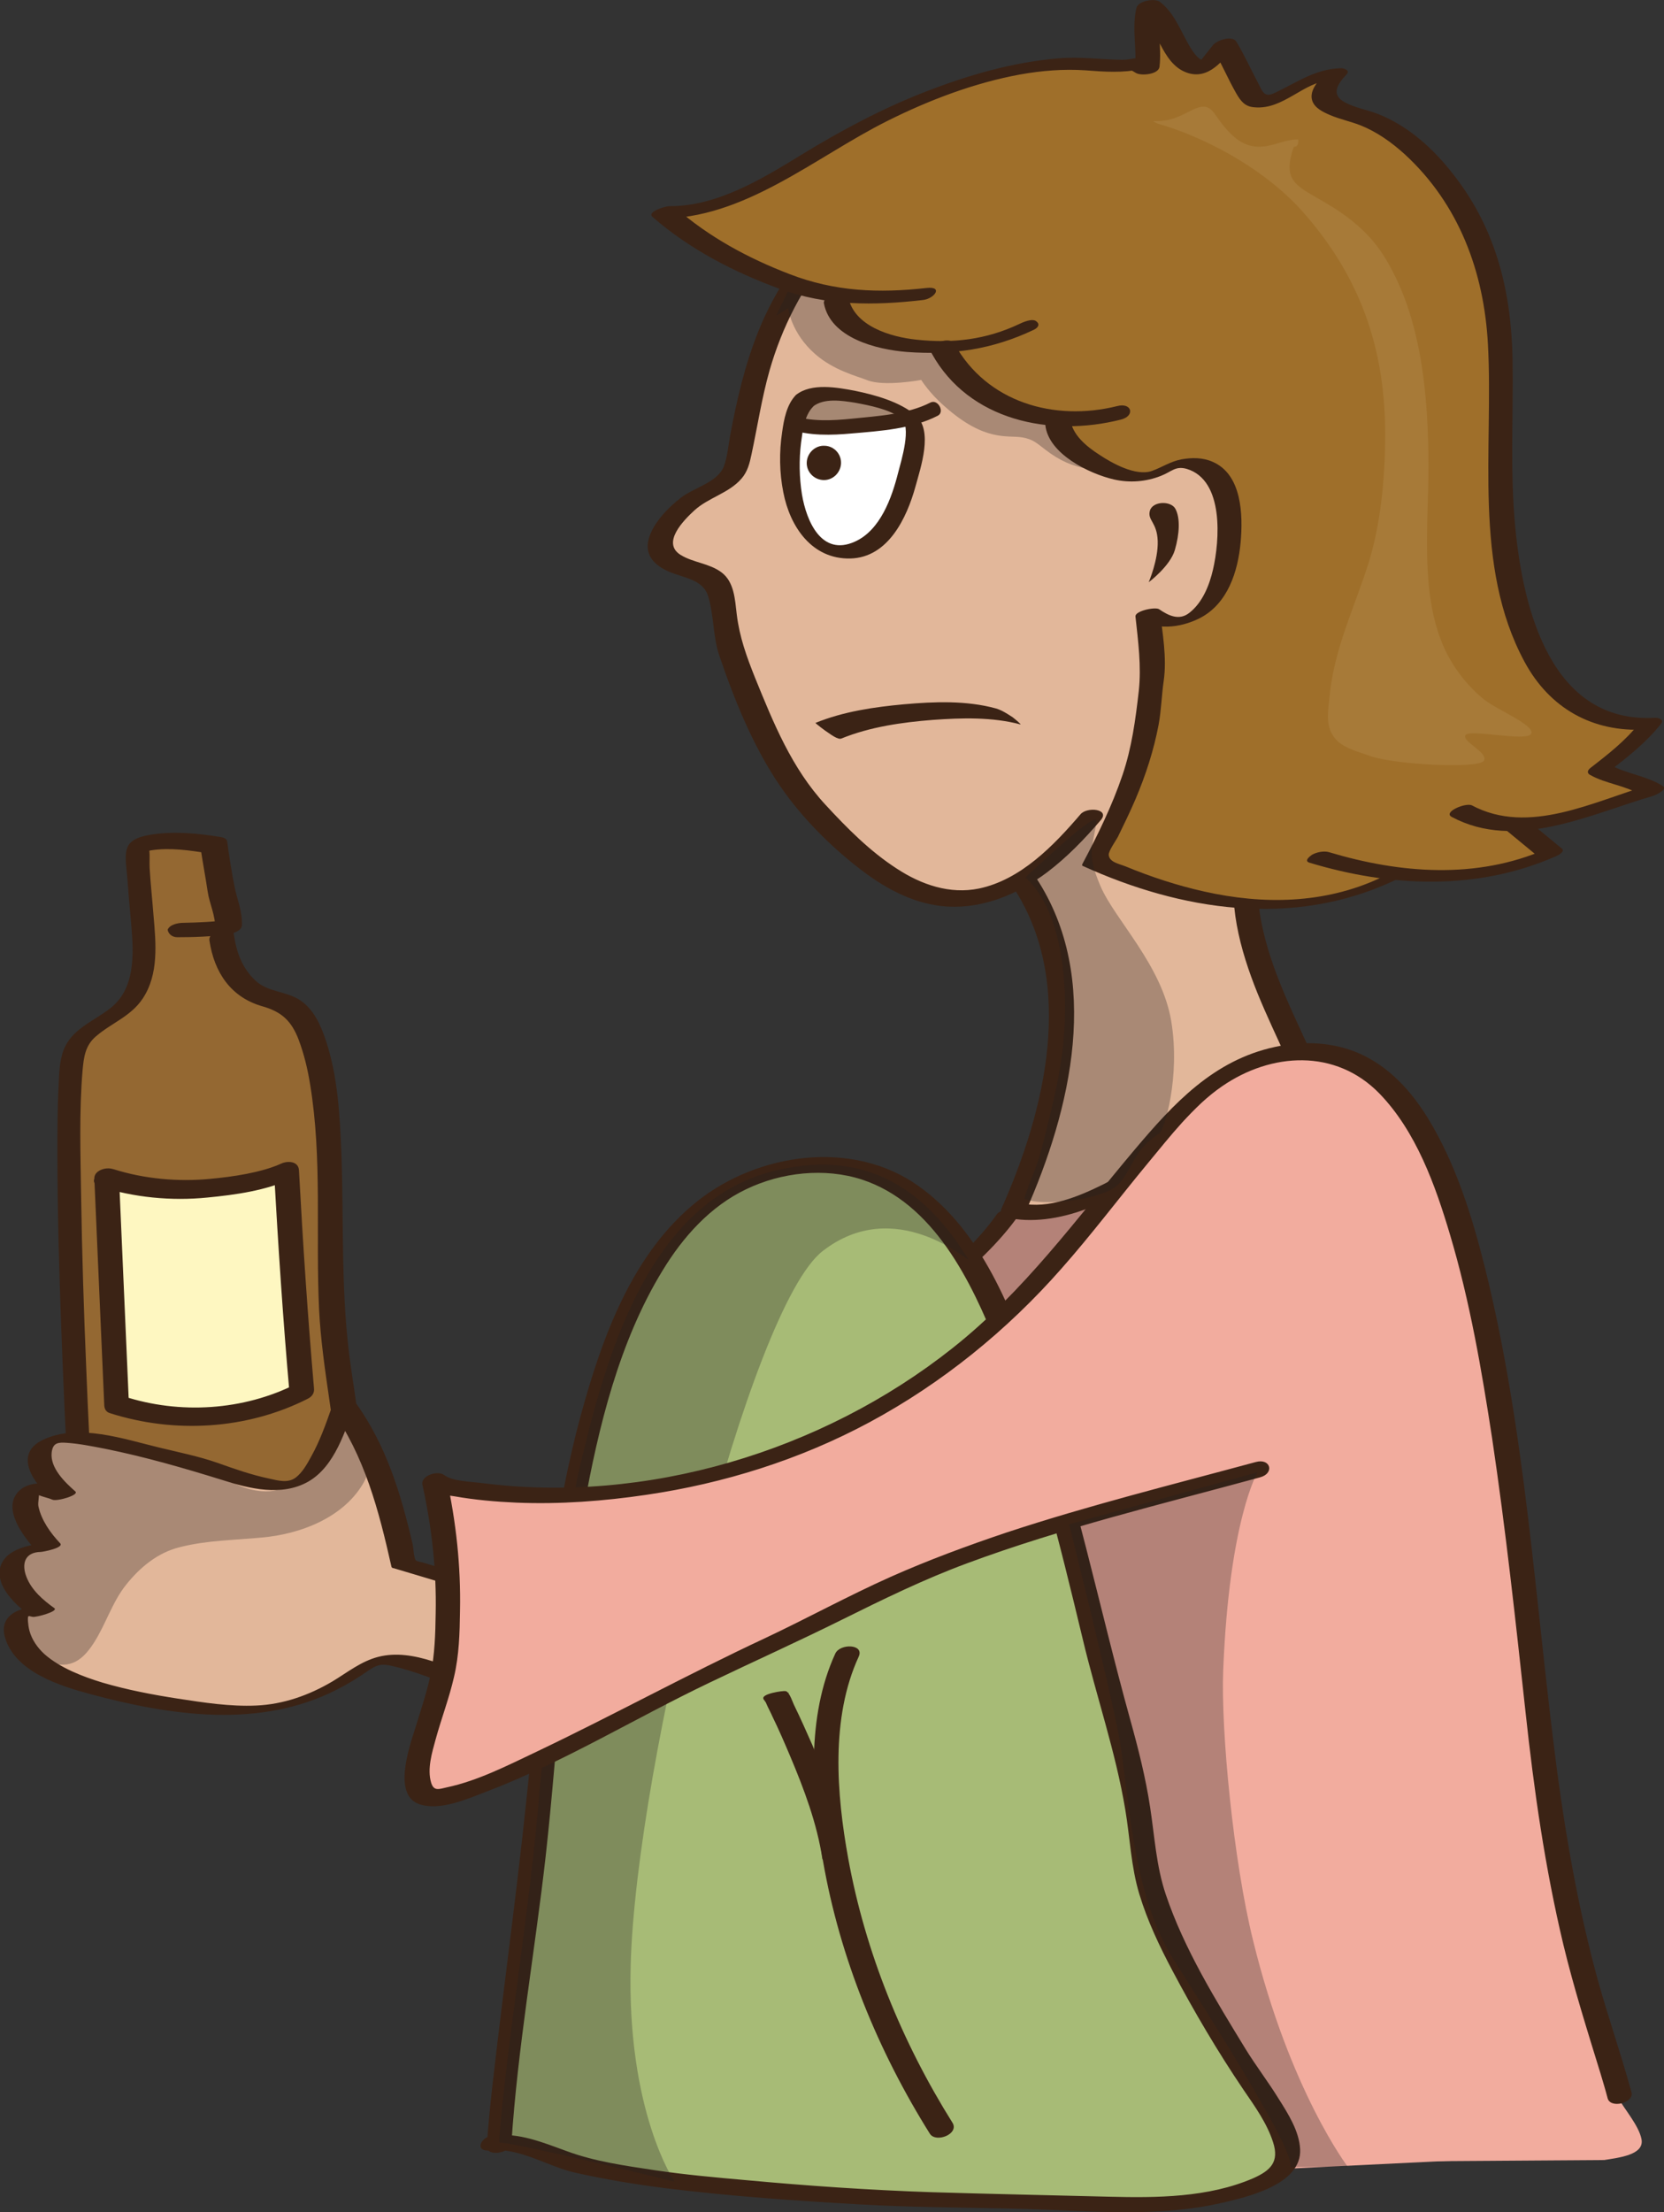
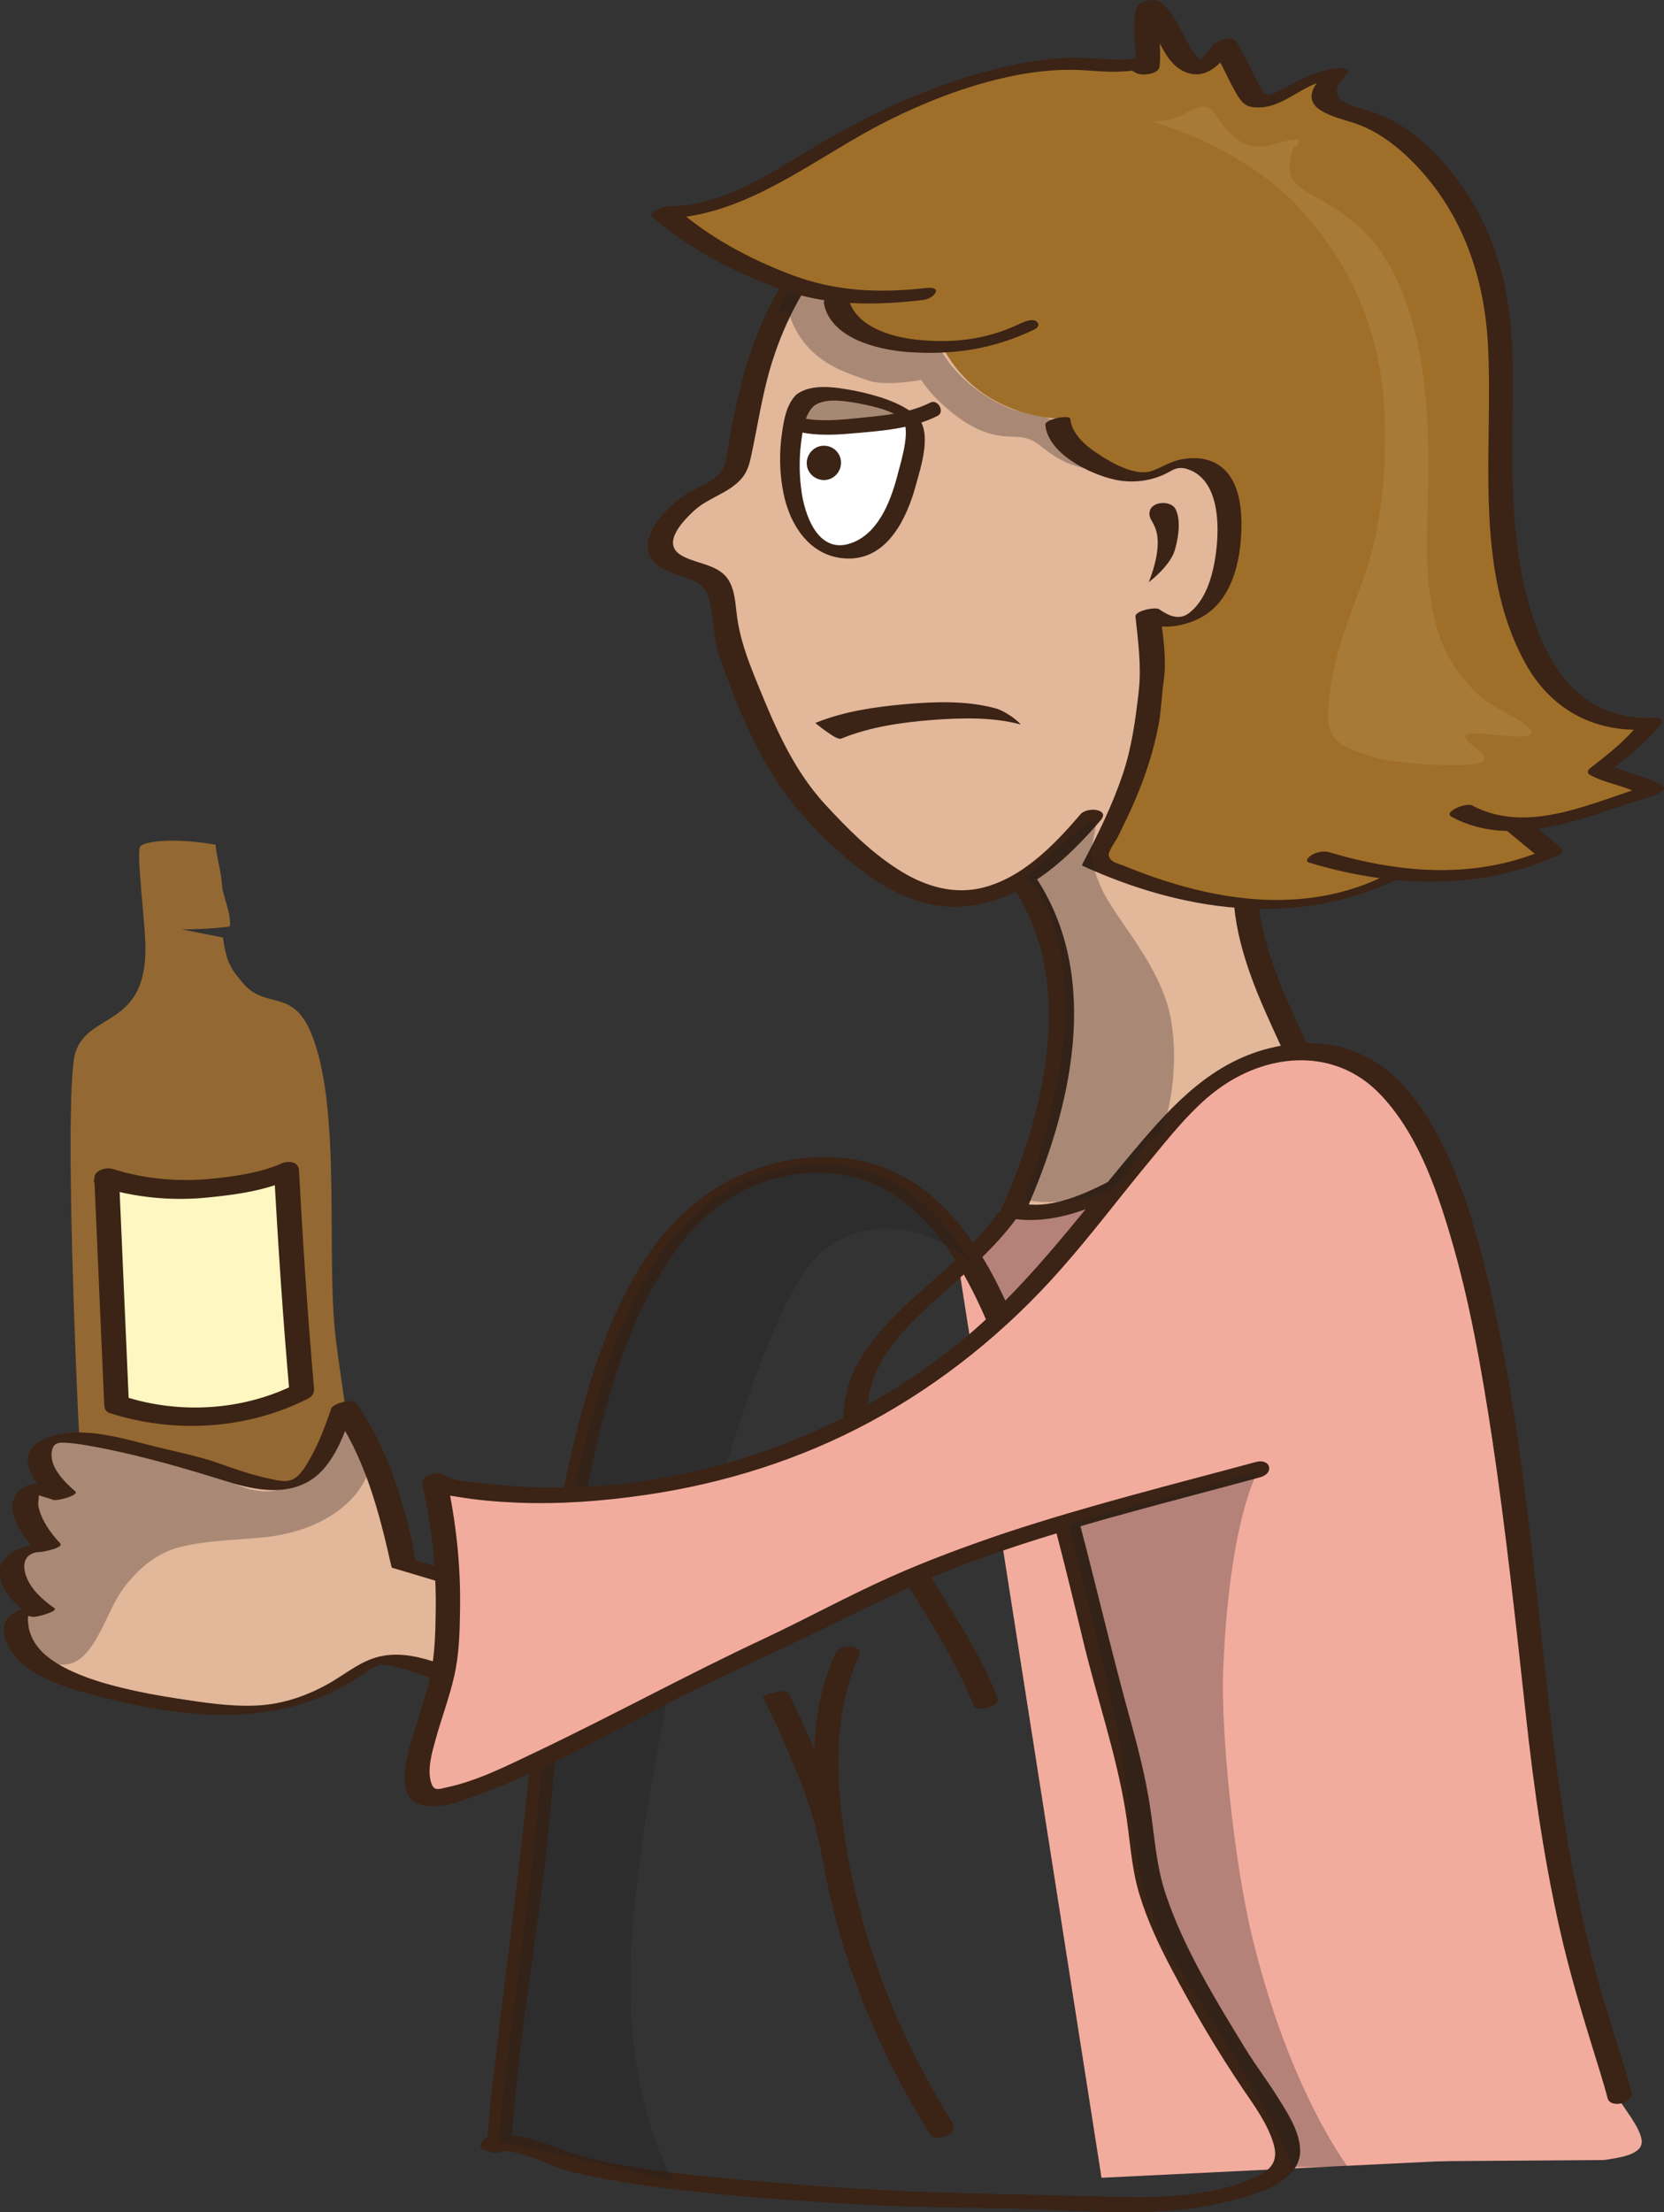
<svg xmlns="http://www.w3.org/2000/svg" version="1.1" id="Ebene_1" x="0px" y="0px" viewBox="0 0 553.8 736" style="enable-background:new 0 0 553.8 736;" xml:space="preserve">
  <rect x="0" y="0" width="553.8" height="736" fill="#333333" stroke="none" />
  <style type="text/css">
	.st0{fill:#946832;}
	.st1{fill:#3B2315;}
	.st2{fill:#FEF7C1;}
	.st3{fill:#F2AC9E;}
	.st4{opacity:0.3;fill:#231F20;}
	.st5{fill:#E2B79A;}
	.st6{fill:#9F6F2A;}
	.st7{fill:#A7BB76;}
	.st8{fill:#FFFFFF;}
	.st9{fill:#A68873;}
	.st10{fill:#A77A38;}
</style>
  <g>
    <g>
      <g>
        <g>
          <path class="st0" d="M60.5,309.2c4.6,0,11.4-0.3,16-1c0.5-4.6-2.4-10-2.6-13.7c-0.3-4.5-1.7-9-2.2-13.5      c-14.5-2.5-24.2-1-25.1,0.7c-1.2,2.4,1.6,24.4,1.8,32.6c0.6,27.6-18.5,22.2-23.2,35.5c-4.7,13.3,1.6,150.3,3.4,162.2      c19,13.2,35.8,13.4,57,10.6c9.1-1.2,27.8,0.6,31.3-11.4c3.6-12-3.4-51.2-4.8-63.1c-4.2-28.4,2.4-80.9-9.3-106.1      c-6.5-13.4-15.2-5.7-22.9-16.1c-3.3-3.9-4.7-6.6-5.7-14" />
          <g>
-             <path class="st1" d="M59,311.8c5.7,0,11.4-0.2,17-1c1.4-0.2,4.5-1.1,4.5-3c0.2-4.5-1.5-8.3-2.4-12.6c-1-5-1.8-10.2-2.5-15.3       c-0.2-1.1-1.7-1.4-2.6-1.5c-6.8-1.1-13.9-1.8-20.8-1c-3,0.4-7.8,1-9.5,3.9c-1.5,2.6-0.6,7-0.4,9.9c0.4,5.5,0.9,11,1.4,16.6       c0.8,9.7,1.4,21.2-7.1,27.7c-5.6,4.4-12.8,6.8-15.5,14c-1.4,3.8-1.4,8.1-1.6,12c-0.4,7.3-0.4,14.6-0.4,21.9       c0,19.6,0.6,39.2,1.3,58.8c0.7,17.9,1.4,35.8,2.5,53.7c0.3,5,0.6,10,1.1,15c0.4,3.6,3.2,4.6,6.3,6.5c6.3,3.7,13.2,6.4,20.3,7.8       c13.3,2.6,26,0.3,39.2-0.5c9.5-0.6,21.7-0.8,28.2-8.9c5.5-6.9,3.7-18.5,3.1-26.6c-0.9-11.5-2.6-22.9-4.3-34.3       c-3.5-23.8-2.3-47.7-3.2-71.7c-0.5-12.3-1.2-25.1-5.1-36.9c-1.7-5.1-4-10.5-8.7-13.6c-4.6-3-10.6-2.6-14.7-6.4       c-4.6-4.3-6.4-9.5-7.3-15.6c-0.5-3.2-8.6-1.3-8.1,2.2c1.6,10.6,7.1,18.9,17.7,21.9c6.3,1.8,9.6,4.8,12,11.1       c1.8,4.8,3,9.8,3.8,14.8c4.1,24.7,1.8,50,3,75c1,19.9,5.7,39.4,6.8,59.3c0.5,8.1,1.9,19.8-7.7,22.8c-4.7,1.5-9.9,1.5-14.8,1.8       c-5.7,0.3-11.4,1.3-17.2,1.7c-7,0.4-14.2,0.2-21.1-1.5c-3.5-0.9-6.8-2-10.1-3.5c-2.7-1.2-8-3.1-9.9-5.4       c-1.6-1.9-1-7.9-1.2-10.5c-1-15.1-1.7-30.2-2.3-45.3c-0.8-19-1.4-38-1.7-57c-0.2-14-0.7-28.2,0.5-42.2       c0.4-4.3,0.9-8.1,4.4-11.1c5.2-4.5,11.6-6.6,15.6-12.6c5.4-8.1,4.4-18.4,3.6-27.6c-0.4-5.3-1-10.6-1.3-15.9       c-0.1-1.8,0.1-3.8-0.1-5.6c0-0.1,0.2-1.4,0.2-1.3c-0.2-0.1-1.7,1.2-1.3,1.4c0.1,0.1,1.5-0.3,1.6-0.3c6.3-1,13,0,19.2,1       c-0.9-0.5-1.7-1-2.6-1.5c0.7,4.7,1.6,9.4,2.3,14.1c0.6,4.2,2.7,8.1,2.5,12.5c1.5-1,3-2,4.5-3c-5,0.7-10,0.9-15,1       c-1.7,0-4.6,0.5-5.3,2.3C56,310.6,57.2,311.8,59,311.8L59,311.8z" />
-           </g>
+             </g>
        </g>
        <g>
          <path class="st2" d="M35.5,391.9c0,0,16.2,5.3,33.9,3.5c17.7-1.8,26-5.7,26-5.7s1.8,33.2,3.2,49.7c1.3,16.5,2,23.6,2,23.6      s-13.2,6.7-29.3,8.2c-16.1,1.5-32.4-3.8-32.4-3.8L35.5,391.9z" />
          <g>
            <path class="st1" d="M33.1,394.7c11.4,3.7,24,4.9,35.9,3.7c9.3-0.9,19.5-2.3,28.1-6.3c-2-0.7-4-1.5-5.9-2.2       c1.4,24.7,3,49.4,5.2,74.1c0.7-1.2,1.5-2.4,2.2-3.6c-17.6,8.9-38.8,10.2-57.5,4.1c0.6,0.8,1.2,1.7,1.8,2.5       c-1.1-25.2-2.2-50.3-3.3-75.5c-0.2-4.4-8.4-3.2-8.2,0.6c1.1,25.2,2.2,50.3,3.3,75.5c0.1,1.2,0.6,2.1,1.8,2.5       c21.5,6.9,45.6,5.5,65.8-4.7c1.5-0.7,2.4-1.9,2.2-3.6c-2.1-24.1-3.7-48.3-5-72.5c-0.2-3-3.7-3.2-5.9-2.2       c-6.6,3-16.1,4.4-23.8,5.1c-10.5,1-21.8,0-31.9-3.2C34.2,387.9,28.2,393.1,33.1,394.7z" />
          </g>
        </g>
      </g>
      <path class="st3" d="M319.2,422.1l18-20.4c0,0,9.8,2.6,19.7-1.4c9.9-4,31.8-9.9,31.8-9.9l154,325.5l-176.1,8.6L319.2,422.1z" />
      <path class="st4" d="M322.4,418.9l15.3-14.9c0,0,8.1,2.3,17.1-1.8c9-4.1,16.2-5.4,16.2-5.4l-37,41L322.4,418.9z" />
      <g>
        <path class="st1" d="M331.8,403.9c-12.4,17.8-32.8,28.5-44.6,46.8c-14.9,23.1-1.6,48.7,10.8,69.7c9.1,15.4,19.4,30.2,26,46.9     c1.1,2.6,9.1,0.2,8.1-2.2C321,537,298.9,514,290.5,484.7c-3.1-10.8-2.8-21.8,2.8-31.7c5.1-9,13-16,20.6-22.9     c9.1-8.1,18.4-16.1,25.4-26.2C341.3,401.1,333.3,401.9,331.8,403.9L331.8,403.9z" />
      </g>
      <g>
        <path class="st5" d="M340.8,293.2c11.6,17,12,36,12,47c0,22.5-6.8,42.3-15.7,62.1c14.1,3.7,38.1-8.4,47.5-17.3     c14.6-15.1,25.7-33.2,47.6-33.7c-7.3-16.2-16.8-34.6-17.8-53.4c-1.6-25.6,14.1-40.7,33.9-55.3c24.5-18.3,36.8-38.1,39.4-69.4     c3.7-36-8.1-69.5-35.7-90.3c-28.7-22.5-64.2-38.1-100.8-36.6c-25.1,1-50.6,6.8-76.8,34.5c-26.1,27.7-26.6,68.9-30.3,75.7     c-2.6,4.7-10.4,6.8-15.7,11c-3.1,3.1-10.4,9.9-8.9,15.1c1.6,6.3,14.6,6.3,18.3,11c3.1,3.7,2.6,14.1,4.2,19.3     c1.6,6.3,4.7,12.5,6.8,18.3c5.7,14.1,12,27.7,22.5,38.6c24,25.6,51.9,48.9,91.5,1.9" />
        <g>
          <path class="st1" d="M337.1,295c21.2,32.1,10.7,74.6-3.8,107.1c-0.6,1.3,0.1,2.6,1.5,2.9c16.9,3.9,37.3-5.8,50.2-16.2      c15.4-12.5,24.6-33.7,46.9-34.6c1.3-0.1,5.5-1.7,4.5-3.8c-7.5-16.5-16.2-33.3-17.7-51.6c-1.3-15,4.2-28.4,14.5-39.2      c10.3-10.8,23.4-18.3,33.8-29c9.1-9.4,16-20.5,20.1-32.9c9.1-27.4,7.5-60.4-5.8-86.1c-14.5-28.1-44.8-47-73.5-58.1      c-28.2-11-60.8-13.7-89.9-4.2c-29.2,9.5-54.1,32.3-65.5,60.9c-4.5,11.2-7.2,22.9-9.4,34.7c-0.6,3.3-0.9,7.1-2.1,10.3      c-2.1,5.3-10.1,7.1-14.3,10.4c-4.3,3.3-9.3,8.5-10.7,13.7c-1.5,5.5,2.1,8.9,6.8,10.9c4.8,2.1,11.3,2.5,13,8.2      c2,6.6,1.5,13.5,3.8,20c5.3,15.6,12.1,32.2,21.9,45.6c7.1,9.7,16.4,18.8,26,26c8.1,6.1,17.6,11,27.9,11.6      c12.1,0.7,23.6-4.2,33.2-11.4c6.6-5,12.4-11,17.8-17.3c3.3-3.8-4.5-4.6-6.7-2c-8.9,10.4-19.9,21.8-33.8,24.7      c-9.7,2-19.2-1.3-27.3-6.6c-9-5.8-16.6-13.5-23.8-21.3c-11.2-12.1-17.3-27.2-23.4-42.2c-2.8-7-5.2-13.6-6.1-21.1      c-0.6-4.9-0.8-10.8-5.1-14c-4-3-9.4-3.2-13.6-5.8c-6.4-4,1-11.5,4.6-14.8c4.7-4.3,11.5-5.7,15.7-10.6c2-2.3,2.7-5.1,3.3-8      c2-9.3,3.4-18.7,6-27.9c8.3-29.1,27.8-53.7,55.8-66c26.7-11.7,58.7-10,85.7-0.7c15.5,5.3,30,13.2,43.3,22.6      c12,8.5,22.7,18.1,30.3,30.9c14.6,24.5,16.6,56,9.4,83.2c-3.3,12.5-9.6,23.9-18.3,33.4c-9.5,10.3-21.5,17.5-31.7,27.1      c-8.9,8.3-16.2,18.4-18.9,30.4c-3.5,15.5,1,31.8,6.8,46.2c3.1,7.6,6.6,14.9,10,22.4c1.5-1.3,3-2.5,4.5-3.8      c-20.1,0.9-32.9,15-45.4,29c-6.1,6.8-12.3,12-20.6,16.1c-7.9,3.9-18.1,8.2-27.2,6.2c0.5,1,1,1.9,1.5,2.9      c15.1-34,25.6-77.7,3.5-111.2C342.7,288.7,334.9,291.7,337.1,295L337.1,295z" />
        </g>
      </g>
      <path class="st4" d="M262.3,102.5c0,0,0.9,8.2,9,15.3c6.2,5.4,13.5,7.2,17.4,8.7c5.5,2.2,17.9-0.1,17.9-0.1s2.7,4.4,7.8,8.8    c13.4,11.9,20.8,9.5,25.7,10.3c3.7,0.6,4.9,1.9,7.8,4.1c4.8,3.7,9.2,5.6,14.4,6.4c-2.3-1.4-7.4-5.6-9.3-7.6    c-1.9-1.9-0.7-7.1-2.8-8.5c-3.4-2.3-9.6-2.3-13.8-3.9c-9.5-3.7-19.7-11.9-24.1-21.1c-5.3-0.3-10.7,0.6-16.1,0.2    c-6.4-0.4-11.4-4.8-15-9.7c-0.8-1.1-1.6-2.3-2.2-3.5c-0.5-1.1-0.4-3-0.9-3.8c-1.5-2.4-6.5-2.1-9.3-2.3c-3.9-0.4-5.1-2.1-6.8,1.6    c-1.2,2.5-2.4,5-3.6,7.5C258.4,105.1,262.3,102.5,262.3,102.5z" />
      <g>
        <path class="st6" d="M278.5,99.8c1.5,10.4,17.3,14.8,26.1,15.3c4.1,0.2,7.6,0.4,10.8,0.3l-1.4,0.6c8.5,15.8,24.1,22.7,39.9,23.4     l-1.9,1c0.4,9.4,23.9,23.5,34.6,16.2c8.1-5.5,24.1-2.9,22.7,22.6c-0.9,17.2-8.7,33.5-27.4,24.9c2.9,26.5,1.2,19.6,1,26     c-1,20.7-9.4,39-18.7,56.7c31.1,14.3,66.1,20.7,97.2,5.9l0.8-2c17.6,0.5,30.5,1.8,53.9-6.8l-10.9-8.9c0,0,22.8-3.9,43.6-12.2     c-5.7-2.2-11-3-16.5-6.5c6.4-4.9,11.8-8.9,16.8-15.3c-43.4,3-48.8-50.8-49.8-81.4c-1-33.5,5.4-65.6-15.8-95.2     c-6.9-9.9-15.3-18.7-26.1-23.7c-8.4-3.9-24.2-4.4-12.8-15.8c-8.9,0-13.8,6.4-21.2,8.4c-5.9,2-6.4-0.5-9.4-5.9     c-2.5-3.9-3.9-8.4-6.4-12.3c-4.9,5.9-6.9,11.3-13.3,4.4c-4.9-5.4-5.4-12.8-11.8-17.3c-2,6.9,0.5,14.8-0.5,20.7l-2.5-1.5     c-7.9,2-18.3-1-26.6,0c-14.8,1-28.6,4.9-42.4,10.4C294.8,37.6,280,46,265.7,54.9c-12.8,7.4-29.1,16.3-44.4,15.8     c12.8,11.3,29.1,19.2,44.9,24.7C271.7,97.2,278.5,99.8,278.5,99.8z" />
        <g>
          <path class="st1" d="M274.2,100.9c2.2,11.6,17.6,15.4,27.7,16.2c15.2,1.1,28.5-0.9,42.2-7.4c1.4-0.7,2.1-1.8,0.8-2.8      c-1.3-1.1-4.5,0.3-5.7,0.9c-11,5.2-22.1,6.5-34.2,5.2c-8.6-0.9-20.8-4.5-22.7-14.2C281.9,96.3,273.7,98.3,274.2,100.9      L274.2,100.9z" />
        </g>
        <g>
-           <path class="st1" d="M310.1,117.6c12.4,22.4,39.6,27.9,62.9,22c4.9-1.2,3.7-5.8-1.2-4.5c-20.9,5.2-43.4-1.2-54.2-20.8      C316.2,111.7,308.3,114.4,310.1,117.6L310.1,117.6z" />
-         </g>
+           </g>
        <g>
          <path class="st1" d="M347.9,141.4c1,9.6,14.6,16.2,22.8,18.1c5.2,1.2,10.7,0.8,15.7-1.2c3.6-1.4,4.8-3.4,8.6-2.3      c12.5,3.8,10.9,24,8.7,33.5c-1.2,5.2-3.5,11-7.9,14.4c-3.3,2.6-6.8,1-10-1.2c-1.2-0.9-8.1,0.5-7.9,2.4c0.9,8.4,2,16.5,1.1,24.8      c-1.1,9.6-2.3,18.7-5.4,27.9c-3.5,10.3-8.3,20.1-13.4,29.7c-0.1,0.3-0.1,0.5,0.2,0.6c32.8,14.9,69.7,20.6,103.3,5      c4.8-2.2-2.8-1.8-4.6-0.9c-18.4,8.5-38.7,8.8-58.3,4.4c-9-2-17.8-4.9-26.3-8.4c-1.9-0.8-5.3-1.3-5.5-3.8      c-0.1-1.3,2.5-4.9,3.1-6.1c2-4.1,4-8.2,5.8-12.4c3.4-8,6.1-16.3,7.7-24.8c0.9-4.9,1-9.8,1.7-14.6c1.1-7.7-0.4-15.8-1.3-23.5      c-2.6,0.8-5.3,1.6-7.9,2.4c6.3,4.5,14.6,3.6,21.3,0.2c9.2-4.8,12.6-15.4,13.5-25.2c0.8-9,0.5-22.6-9.4-26.8      c-3.2-1.4-6.8-1.4-10.2-0.8c-3.8,0.7-6.6,2.7-10,3.9c-5.3,1.8-13.2-2.6-17.4-5.4c-4.2-2.7-9.2-6.7-9.7-12      C355.8,137.9,347.7,139.4,347.9,141.4L347.9,141.4z" />
        </g>
        <g>
          <path class="st1" d="M435.8,287c26.8,8.1,55.6,9.4,81.7-2c0.6-0.2,3.6-1.6,2.3-2.7c-3.6-3-7.2-5.9-10.8-8.9      c-1.9-1.5-9.2,1.6-7.6,2.9c3.6,3,7.2,5.9,10.8,8.9c0.8-0.9,1.6-1.8,2.3-2.7c-23.1,10.1-48.5,8.1-72.2,1c-1.7-0.5-4.2,0-5.7,0.9      C435.9,284.9,433.9,286.4,435.8,287L435.8,287z" />
        </g>
        <g>
          <path class="st1" d="M483.2,271.8c21.4,11.4,45.9-0.9,66.9-7c0.4-0.1,5.2-2.1,3.3-3.3c-5.5-3.5-12.2-4-17.8-7.2      c0,0.8,0,1.5-0.1,2.3c6.3-4.8,12.4-9.6,17.3-15.8c1.2-1.5-1-2.1-2.1-2c-34.5,1.9-43.8-36.1-46.4-63.4      c-1.8-18.6-0.6-37.1-0.9-55.7c-0.4-22.6-5.4-43.3-19.5-61.4c-6.7-8.7-15.2-16.5-25.6-20.5c-3.5-1.3-7.5-2-10.8-3.8      c-4.7-2.6-2.3-6.1,0.7-9.3c1.3-1.4-1.2-2.1-2.1-2c-8,0.3-13.5,4.1-20.4,7.5c-1.5,0.7-3.3,1.9-4.7,1c-1.1-0.7-1.8-2.8-2.4-3.8      c-2.4-4.5-4.5-9.2-7.1-13.5c-1.4-2.3-6.5-0.5-7.8,1.1c-0.9,1.1-1.8,2.3-2.7,3.4c-0.4,0.5-0.8,1-1.2,1.5      c-0.6,0.6-0.5,0.6,0.4,0.1c-2.3-0.6-4.7-5.3-5.6-7c-2.5-4.6-4.3-9.1-8.6-12.4c-1.7-1.3-7.3-0.3-7.8,2.1      c-1.6,6.9,0.3,13.8-0.5,20.7c2.6-0.7,5.2-1.4,7.8-2.1c-1.1-0.7-2.4-1.7-3.7-2c-2.6-0.6-5.7,0.7-8.4,0.6      c-7.1-0.1-13.9-1.1-21-0.5c-15.5,1.3-30.2,5.6-44.6,11.2c-14.4,5.6-28,12.9-41.1,20.9c-13.2,8.1-28.1,17.2-44.1,17.1      c-1,0-7.5,1.8-5.4,3.6c12.3,10.7,27,18.3,42.3,23.9c15.6,5.7,31.4,5.6,47.7,3.7c3.7-0.4,6.9-4.6,1.2-4      c-15.9,1.8-30.6,1.2-45.6-4.6c-13.8-5.3-26.8-12.3-38-22.1c-1.8,1.2-3.6,2.4-5.4,3.6c28.3,0.3,51.9-20.5,76-32.5      c13.8-6.9,28.8-12.6,44-15.4c7.3-1.3,14.5-1.9,21.9-1.4c6.3,0.5,12.4,0.9,18.6-0.4c-1.4-0.1-2.8-0.2-4.3-0.2      c0.8,0.5,1.6,1,2.5,1.5c1.7,1,7.5,0.5,7.8-2.1c0.8-6.9-1.1-13.8,0.5-20.7c-2.6,0.7-5.2,1.4-7.8,2.1c6.8,5.2,7.7,17.3,16.2,20.5      c7.5,2.8,12.5-4.3,16.5-9.3c-2.6,0.4-5.2,0.8-7.8,1.1c2.9,4.9,5.1,10.2,7.9,15.1c1.5,2.6,2.9,4.5,6.1,4.7      c9.7,0.9,16.4-8.6,25.4-9c-0.7-0.7-1.4-1.3-2.1-2c-2,2.1-5.1,5.4-4.1,8.7c0.8,2.6,3.7,3.9,6,4.9c3.3,1.4,6.8,2.1,10.1,3.4      c5.5,2.2,10.4,5.7,14.8,9.7c18,16.6,26.3,39.1,27.6,63.1c1.9,34.6-5.1,73.7,12.2,105.7c8.3,15.4,22.6,23.5,40.2,22.5      c-0.7-0.7-1.4-1.3-2.1-2c-4.6,5.8-10.4,10.3-16.2,14.8c-1,0.8-1.2,1.7-0.1,2.3c5.3,3,11.6,3.4,16.7,6.6c1.1-1.1,2.2-2.2,3.3-3.3      c-18.7,5.4-40.3,17-59.4,6.8C487.6,267,480.1,270.2,483.2,271.8L483.2,271.8z" />
        </g>
      </g>
      <g>
-         <path class="st7" d="M163.7,712.9c10.3-1.5,20.2,5.4,30.2,7.5c11.7,2.4,23.9,4.6,35.9,5.8c34.4,3.4,67.6,6,102.9,6     c22.6,0,49.2,3.4,71.2-1.1c6-1.2,20.9-5,24.1-11.2c4.6-8.8-12.8-28.8-18-38.1c-11.6-20.5-27.8-44.4-29.8-68.3     c-1.7-20.7-7.4-38-13.1-58.4c-6.3-26.2-12.7-54.3-20.8-79.6c-13.6-39.8-31.7-96.8-84.2-86.9c-46.2,8.1-60.6,63.3-69.7,102.3     c-7.2,34.4-9,68.8-12.7,104.1c-2.7,37.1-11.8,89.6-13.6,118.5" />
        <g>
          <path class="st1" d="M163.2,715.4c9.8-1,18.9,5.3,28.2,7.4c10.2,2.3,20.7,4,31.1,5.3c21.3,2.6,42.9,4.1,64.4,5.3      c21,1.2,42,0.9,63.1,1.8c18.6,0.8,37.7,1.9,56-2.2c8.7-2,27.3-6.1,26.7-18c-0.3-6-4-11.8-7.1-16.7c-3.5-5.7-7.6-11-11.1-16.7      c-9.9-16.2-20.4-33.2-26.5-51.3c-3.2-9.5-3.7-19.1-5.2-28.9c-1.5-10-4-19.8-6.7-29.5c-10.4-37.5-18-75.7-31-112.4      c-8.3-23.5-18.4-50.1-39.5-65c-21.8-15.5-53.2-11-73.5,5.1c-21.7,17.3-31.7,45.3-38.8,71.2c-10.2,37.6-13.1,76.3-16.8,115      c-3.4,35.7-8.4,71.2-12.5,106.9c-0.8,7.1-1.5,14.2-2,21.3c-0.2,3.7,8,2.3,8.2-0.9c2.1-32,7.8-63.7,11.4-95.5      c4.3-38.6,5.8-77.6,12.7-115.8c4.8-26.9,11.8-55.6,26.2-79.1c6.8-11.2,15.9-21.4,27.9-27.1c11.7-5.6,26-7.2,38.4-3.2      c23.9,7.8,36.5,33.9,45.1,55.6c12.5,31.6,20.6,64.6,28.5,97.5c4.5,18.9,10.9,37.3,14.1,56.5c1.6,9.5,1.9,19,4.7,28.2      c2.7,8.9,6.7,17.3,11,25.4c7.2,13.6,15.1,27,23.7,39.7c3.7,5.4,7.8,11.1,9.8,17.4c2.1,6.5-0.8,9.4-6.7,12      c-14.9,6.4-32,6.5-47.9,6.1c-19.7-0.5-39.4-0.9-59.1-1.5c-20.6-0.7-41.1-2.1-61.6-4c-10.2-0.9-20.3-1.8-30.4-3.3      c-9.9-1.5-20.1-2.9-29.5-6.4c-8-2.9-15.6-6.1-24.3-5.2C160,710.7,157.6,716,163.2,715.4L163.2,715.4z" />
        </g>
      </g>
      <path class="st4" d="M262,388.6c-46.2,8.1-60.6,63.3-69.7,102.3c-7.2,34.4-9,68.8-12.7,104.1c-2.7,36.7-11.5,88.3-13.5,117.5    c0.1,0.1,0.1,0.2,0.2,0.3c2.5,0,16.1,3,29.5,6.1c14.5,3.4,28.7,6.9,28.7,6.9s-15.9-23.2-14.6-72.1c1.8-66.8,39.6-218.7,63.9-237.5    c24.2-18.8,48.7,3.7,48.5,2.8C309.4,397.9,290.9,383.1,262,388.6z" />
      <g>
        <path class="st1" d="M317,706.2c-16.8-26.8-29-56.7-34.7-87.9c-3.9-21.5-5.9-46.8,3.5-67.2c1.9-4.2-6.2-4.4-7.8-1     c-9.7,21.1-7.9,46.8-4.1,69c5.6,32.2,18.3,63.2,35.6,90.8C311.6,713,319.3,709.9,317,706.2L317,706.2z" />
      </g>
      <g>
        <path class="st1" d="M262.4,563.1C262.3,563.1,262.3,563.1,262.4,563.1c-2.5,0.8-5,1.7-7.4,2.6c-1.2-0.2-0.3,0,0.1,1.2     c0.6,1.4,1.4,2.8,2,4.2c2.1,4.3,4,8.7,5.9,13.2c4.6,10.9,8.9,22.3,10.7,34.1c0.2,1.6,8.4-0.1,8.1-2.2     c-1.9-12.4-6.6-24.3-11.5-35.8c-1.9-4.3-3.8-8.6-5.9-12.9c-0.5-0.9-1.6-4.6-2.9-4.9c-0.9-0.2-8.3,0.9-7.4,2.6c0,0,0,0,0,0.1     C255.2,567.3,263,564.4,262.4,563.1L262.4,563.1z" />
      </g>
      <g>
        <path class="st5" d="M158.3,527c1.3,1.3-19.2-5.2-23.7-6.5c-4.5-19.7-8.2-36.2-20.2-52.7c-3.2,8.9-8.3,23.6-16.6,26.1     c-8.9,2.5-26.1-5.1-35-7.6c-12.1-2.5-24.8-6.4-37.6-7.6c-15.3-1.3-15.3,9.6-3.8,19.1c-17.8-8.9-14.6,7.6-5.1,17.2     c-17.8,0-14,13.4-1.9,21.7c-10.8-2.5-10.8,5.7-5.7,12.7c4.5,5.7,13.4,8.9,19.7,11.5c14.6,4.5,31.2,7,46.5,8.3     c15.9,1.3,29.9-3.2,43.3-12.1c8.3-5.7,10.2-5.7,21-2.5c6.4,1.3,13.3,4.8,18.2,6.8" />
        <path class="st4" d="M14.9,552.7c7.7,2.6,11.9,0.7,16.3-6.1c4-6.2,6.1-13.5,10.7-19.3c4.7-5.9,10.6-10.8,18-12.6     c9-2.3,18.1-2.3,27.3-3.2c12.5-1.1,26.7-6.4,33.5-17.7c3-4.9,2.4-9.2-0.5-14.1c-1.9-3.2-4.2-7.8-6.7-10.6c-1.6,2.7-1.7,6.5-3,9.5     c-1.3,3.2-3.5,6.2-5.7,8.8c-4.6,5.3-10.1,9.2-17.7,8.7c-5.4-0.4-10.3-3-15-5.5c-5.8-3.1-11.6-5.1-18.1-6.3     c-9.3-1.7-18.6-4.5-28-5.5c-3.8-0.4-9.3-0.8-11.3,3.1c-2,3.9,2.1,9.4,4.6,12.2c-5.1,0.4-8.9,0.1-9.7,6.2     c-0.6,4.7,2.9,10,6.4,13.2c-5.1-0.1-10.1,3.6-11.4,8.7c-1.7,6.7,5,9.1,9.5,12.2c-11.9,2.4-7.6,15.9,1.4,19c0.4,0.5-0.2,0-0.4-0.1     L14.9,552.7z" />
        <g>
          <path class="st1" d="M154.3,528.1c0.1-0.2,0.3-0.4,0.4-0.6c1.8-0.6,3.6-1.3,5.4-1.9c1.7-0.2-0.3-0.2-0.8-0.4      c-1-0.3-2-0.5-3.1-0.8c-2.6-0.7-5.2-1.5-7.8-2.3c-2.5-0.7-5-1.5-7.4-2.2c-0.5-0.2-2.2-0.4-2.6-0.8c-0.7-0.7-0.8-4.4-1.1-5.5      c-3.9-16.8-8.8-32.8-18.9-46.9c-1.1-1.5-7.5,0.2-8.1,1.8c-1.9,5.4-3.9,11-6.7,16c-1.3,2.4-2.9,5.3-5.1,7c-2.6,2-5.8,1.1-8.9,0.4      c-5.8-1.2-11.5-3.2-17.1-5.2c-6.3-2.2-12.8-3.5-19.4-5.1c-11.7-2.8-27.1-8.2-38.8-2.6c-10.2,4.9-2.8,14.8,3.1,19.9      c2.6-0.9,5.1-1.8,7.7-2.7c-5.3-2.5-16.1-5.2-20,1.4c-3.5,5.9,3.5,14.6,7.2,18.5c2.2-1,4.3-2,6.5-2.9c-5.8,0.1-16.4,1.1-18.6,7.8      c-2.1,6.7,5.5,13.4,10.2,16.8c2.4-1,4.8-1.9,7.2-2.9c-7-1.4-19,0.6-15.8,10.3c3.6,11.1,18.2,15.7,28.3,18.4      c26.7,7.2,56.4,11.6,82-1.5c3.6-1.8,7-3.9,10.3-6.2c2.8-1.9,4.2-2.5,7.5-1.8c8.2,1.8,15.8,5,23.5,8.2c1.5,0.6,3.7,0,5.2-0.5      c0.3-0.1,3.7-1.7,2.5-2.2c-10.5-4.3-23.5-11.4-35.2-8.4c-5.8,1.5-10.3,5.2-15.3,8.2c-7.8,4.6-16.3,7.6-25.3,8      c-8.7,0.4-17.6-1-26.1-2.3c-8.4-1.3-16.8-2.9-25-5.3c-6.6-2-14.2-4.9-19.4-9.5c-2.3-2.1-4.2-4.8-5-7.8c-0.3-1.1-0.4-2.1-0.5-3.2      c-0.1-2.3,0.2-1.6,1.6-1.4c1.1,0.2,8.6-1.8,7.2-2.9c-3.8-2.7-7.6-6-9.3-10.4c-1.7-4.4-0.5-8.2,4.7-8.3c0.8,0,8-1.4,6.5-2.9      c-3.2-3.4-6.2-7.6-7.2-12.2c-0.3-1.4,0.4-3.7,0.1-4.8c0.8-1.2,0.1-1.1-2.3,0.2c0.4,0.1,0.8,0.1,1.2,0.2c1.4,1,4,1.4,5.6,2.1      c1.5,0.7,9-1.5,7.7-2.7c-3.4-3-8.5-7.8-7.9-13c0.4-3.3,2.2-3.4,5.1-3.2c4.3,0.3,8.6,1.2,12.8,2c13.3,2.7,26.1,6.4,39,10.4      c9,2.9,19.7,5.5,28.5,0.5c8.9-5.1,12.4-17.1,15.6-26.1c-2.7,0.6-5.4,1.2-8.1,1.8c11.3,15.8,16,34,20.2,52.7      c0.2,0.3,0.4,0.4,0.7,0.4c5.8,1.7,11.6,3.5,17.4,5.2c4.1,1.1,9.8,3,13.4-0.5c0.3-0.2,0.4-0.4,0.4-0.7c0,0,0-0.1-0.1-0.1      C161.2,524,153.7,527.1,154.3,528.1L154.3,528.1z" />
        </g>
      </g>
      <path class="st3" d="M533.9,718.6c4.9-0.8,13.5-1.7,12.4-7c-0.9-4.5-5.6-9.8-7.9-13.9c-2.4-4.3-4.8-8.8-6.8-13.4    c-5.1-11.5-4.6-22.7-6.5-35c-2.1-14-5.7-27.5-7.6-41.4c-1.8-13.5-2.1-27.1-2.8-40.8c-0.9-19.8-4-38.8-8.4-58.1    c-5-21.8-6.2-44.6-11.1-66.1c-1.8-8.1-4-16.5-6.7-24.5c-2.9-9-4.4-18.4-7.6-27.1c-5.5-15-16.7-34.7-33.2-39.1    c-27.3-7.3-39.4,5.2-58.6,25.7c-23,24.6-55.6,60.8-62.7,66.6c-16.9,13.9-35.7,24.5-55.8,33.5c-18.3,8.2-30,11.5-49.5,16.2    c-10.3,2.5-26.9,5-37.5,5.1c-5.5,0-39-7-39-7s3.2,27.8,4.2,31.4c1.2,4.7-1.6,29-3.7,38.2c-3.2,14.4-10.5,31.9-7.9,32.5    c2.5,9,35.8-5,39.8-7.3c11.5-6.8,22.6-11.8,30.9-15.7c10.9-5.1,24.4-12.1,34.8-17.8c8.1-4.5,56.9-27.9,73.9-34.8    c6.7-2.7,54.1-18.1,61.5-18.5l69,218.9L533.9,718.6z" />
      <g>
        <path class="st1" d="M543,696.1c-3.5-12.8-7.9-25.3-11.4-38c-6.1-22.4-10.2-45.3-13.3-68.3c-7.4-56.2-10.4-113.3-24.2-168.5     c-4.3-17.1-9.7-34.4-19-49.5c-5.5-8.9-12.7-16.8-22.4-21.2c-9-4-18.9-4.4-28.4-2.3c-20.4,4.4-33.7,18.8-46.7,34.2     c-19.4,23-36.8,47.2-60.6,66c-43.4,34.4-102.1,52.1-157.3,44.8c-3.3-0.4-9.1-0.5-11.9-2.6c-2.1-1.6-7.9,0.2-7.2,3.3     c3.1,14.1,4.7,28.3,4.4,42.7c-0.1,6.9-0.3,13.7-1.7,20.5c-1.4,6.4-3.5,12.5-5.4,18.7c-1.8,5.7-7.1,21.3,1.6,24.3     c6.9,2.4,16.2-1.8,22.5-4.2c25.7-9.8,49.2-24.3,73.9-36.1c14.8-7.1,29.7-13.8,44.4-21.1c13.7-6.8,27.2-13.4,41.5-18.7     c31.8-11.8,64.9-19.7,97.5-28.6c5-1.3,3.6-6.5-1.4-5.1c-27.7,7.5-55.5,14.4-82.8,23.4c-13.1,4.4-26.1,9.2-38.7,14.8     c-14.1,6.3-27.8,13.8-41.8,20.4c-25.7,12-50.5,25.6-76.1,37.8c-9.5,4.5-19.4,9.6-29.7,11.8c-2.7,0.6-4.4,1.4-5.3-1.5     c-1.4-4.6,0.3-10.1,1.5-14.5c1.9-6.9,4.5-13.7,6.1-20.7c1.7-7.2,1.9-14.6,2-22c0.3-14.9-1.3-29.6-4.5-44.2     c-2.4,1.1-4.8,2.2-7.2,3.3c2.5,2,6.8,2.3,9.9,2.8c6.8,1.2,13.7,1.8,20.6,2.1c14.4,0.6,29-0.5,43.2-2.6     c25.9-3.8,51.1-11.7,74.2-24.1c24.2-13,45.9-30.6,64-51.2c10-11.3,19.1-23.4,28.7-35c7.4-8.9,15.1-19,24.7-25.6     c16.4-11.3,37.8-12.6,52.4,2.4c12.2,12.6,18.6,30.5,23.5,47c6.6,22.1,10.5,44.9,14,67.7c4.5,30.2,7.8,60.6,11.1,90.9     c2.8,26,6.5,52,12.6,77.5c3.5,14.5,8,28.7,12.4,43c0.8,2.7,1.6,5.3,2.3,8C535.8,701.7,543.9,699.6,543,696.1L543,696.1z" />
      </g>
      <g>
        <path class="st8" d="M267.7,133.4c-6.9,6.4-8.7,46.4,10,49.9c22.9,4.2,27.4-37.4,26.4-42.4C303.2,135.8,274.6,127,267.7,133.4z" />
        <path class="st9" d="M267.7,133.4c-3.2,4.1-6.5,9.5,4.4,9.5c21.1,0,27.5-2.5,27.4-4.3C299.1,133.5,271.5,128.7,267.7,133.4z" />
        <g>
          <path class="st1" d="M264.9,131.4c-3.1,3.2-4,8.1-4.6,12.4c-1,6.6-0.9,13.5,0.4,20c2.2,11.4,9.5,22.3,22.3,22      c12.6-0.3,18.8-13.5,21.7-24c1.7-6.3,6-18.6,0-23.7c-5.4-4.5-13.4-6.7-20.2-8.1C278.7,128.9,270,127.3,264.9,131.4      c-2.1,1.7,3.8,5.4,5.6,3.9c3.7-3,9.8-2,14.2-1.3c4.8,0.9,11,2.1,15.1,5c3.8,2.7,0.1,14.4-0.9,18.3c-2.1,8.3-5.9,19.1-14.4,22.9      c-11.1,5-16.1-6.8-17.6-15.7c-0.9-5.7-1-11.5-0.3-17.2c0.5-3.8,1.1-9.1,4-12C272.5,133.3,266.5,129.8,264.9,131.4z" />
        </g>
        <path class="st1" d="M279.9,154.3c-0.2,3.1-2.9,5.6-6,5.4c-3.2-0.2-5.6-2.9-5.4-6c0.2-3.1,2.9-5.6,6-5.4     C277.6,148.4,280.1,151.1,279.9,154.3z" />
      </g>
      <g>
        <path class="st1" d="M262.8,142.7c6.2,2.4,14.2,2.1,20.7,1.5c9.3-0.8,20.1-1.5,28.6-5.9c2.4-1.2,0.1-5.6-2.4-4.4     c-7.8,4-17.7,4.5-26.3,5.4c-6,0.6-14,1.1-19.7-1.2C260.8,137.1,260.3,141.8,262.8,142.7L262.8,142.7z" />
      </g>
      <g>
        <path class="st1" d="M280,245.7c9.6-3.9,20.2-5.4,30.4-6.2c9.6-0.7,19.8-1,29.2,1.5c0.5,0.1-2.3-2.2-2.6-2.4     c-1.7-1.1-3.5-2.3-5.5-2.9c-9.8-2.7-20.5-2.3-30.6-1.4c-9.9,0.9-20.2,2.4-29.5,6.2c-0.1,0.1,3.6,2.9,4,3.1     C276.3,244.2,278.9,246.2,280,245.7L280,245.7z" />
      </g>
      <path class="st1" d="M382.7,169.9c-0.9,3.2,2.4,3.8,2.6,10.1c0.2,6.3-3,13.7-3,13.7s7.1-5.3,8.7-10.7c1.6-5.5,1.8-10.7,0.2-13.7    C389.7,166.5,383.6,166.7,382.7,169.9z" />
      <path class="st10" d="M430.8,48.2c-4.3,12,0.3,13.4,9.9,19c7.9,4.6,14.8,10,19.7,17.7c12.9,20.3,15,47.3,15,70.6    c0,18.9-2.7,41.1,4.7,58.8c3,7.2,8,13.7,13.8,18.4c4.2,3.4,17.1,8.6,15.7,11.4c-1.4,2.8-20.8-1.7-21.9,0.5    c-1.1,2.2,7.5,5.6,6.2,8.4c-1.2,2.9-30,1.4-37.9-1.5c-3.6-1.3-7.9-2.3-10.8-4.9c-4.5-4.2-3.2-9.9-2.6-15.8    c1.5-14.5,7.7-27.8,12.3-41.7c4.7-14.2,6.1-30.2,6.1-45.1c-0.1-28.6-8.5-52.1-27.3-73.4c-11.6-13.2-29.8-23.6-46.1-28.8    c-1.3-0.4-2.6-0.6-3.8-1.5c5.9,0.1,8.3-1.4,13.2-3.8c6.2-3,6.6,1.2,10.5,5.7c2.9,3.5,6.2,6.3,10.8,6.6c5,0.3,9-2.5,13.8-2.4    c0.1,2.2-0.7,2.7-2.4,2.4L430.8,48.2z" />
      <path class="st4" d="M407.1,555.6c-0.8,20.2,3.4,63.5,9.9,89.8c12.3,50.3,31.6,75.5,31.6,75.5h-19.2c2.5-4.9-33.5-60.4-39.5-70.1    c-13.3-21.7-14.3-55.3-17.3-72.1c-2.9-16.3-16.8-71.6-16.8-71.6l62.7-17.3C418.5,489.9,409.1,505.7,407.1,555.6z" />
      <path class="st4" d="M389.8,339.7c-3.1-18.6-18.7-33.7-23.5-44.8c-4.9-11.5-2.6-12.3-1.4-21.7c0.5-4-19.9,15.2-23.6,18.7    c14.5,13.3,14.5,44.6,11.7,62c-1.5,9.5-3.4,16.4-6.1,27.3c-2.1,8.5-3.6,9.6-6,17.6c6.3,2.7,24.5,0.3,30.1-3.8    c4.1-3,5.5-8.6,8.7-12.5c1.8-2.2,3.7-3.9,6.1-5.4C387.5,376,392.9,358.4,389.8,339.7z" />
    </g>
  </g>
</svg>